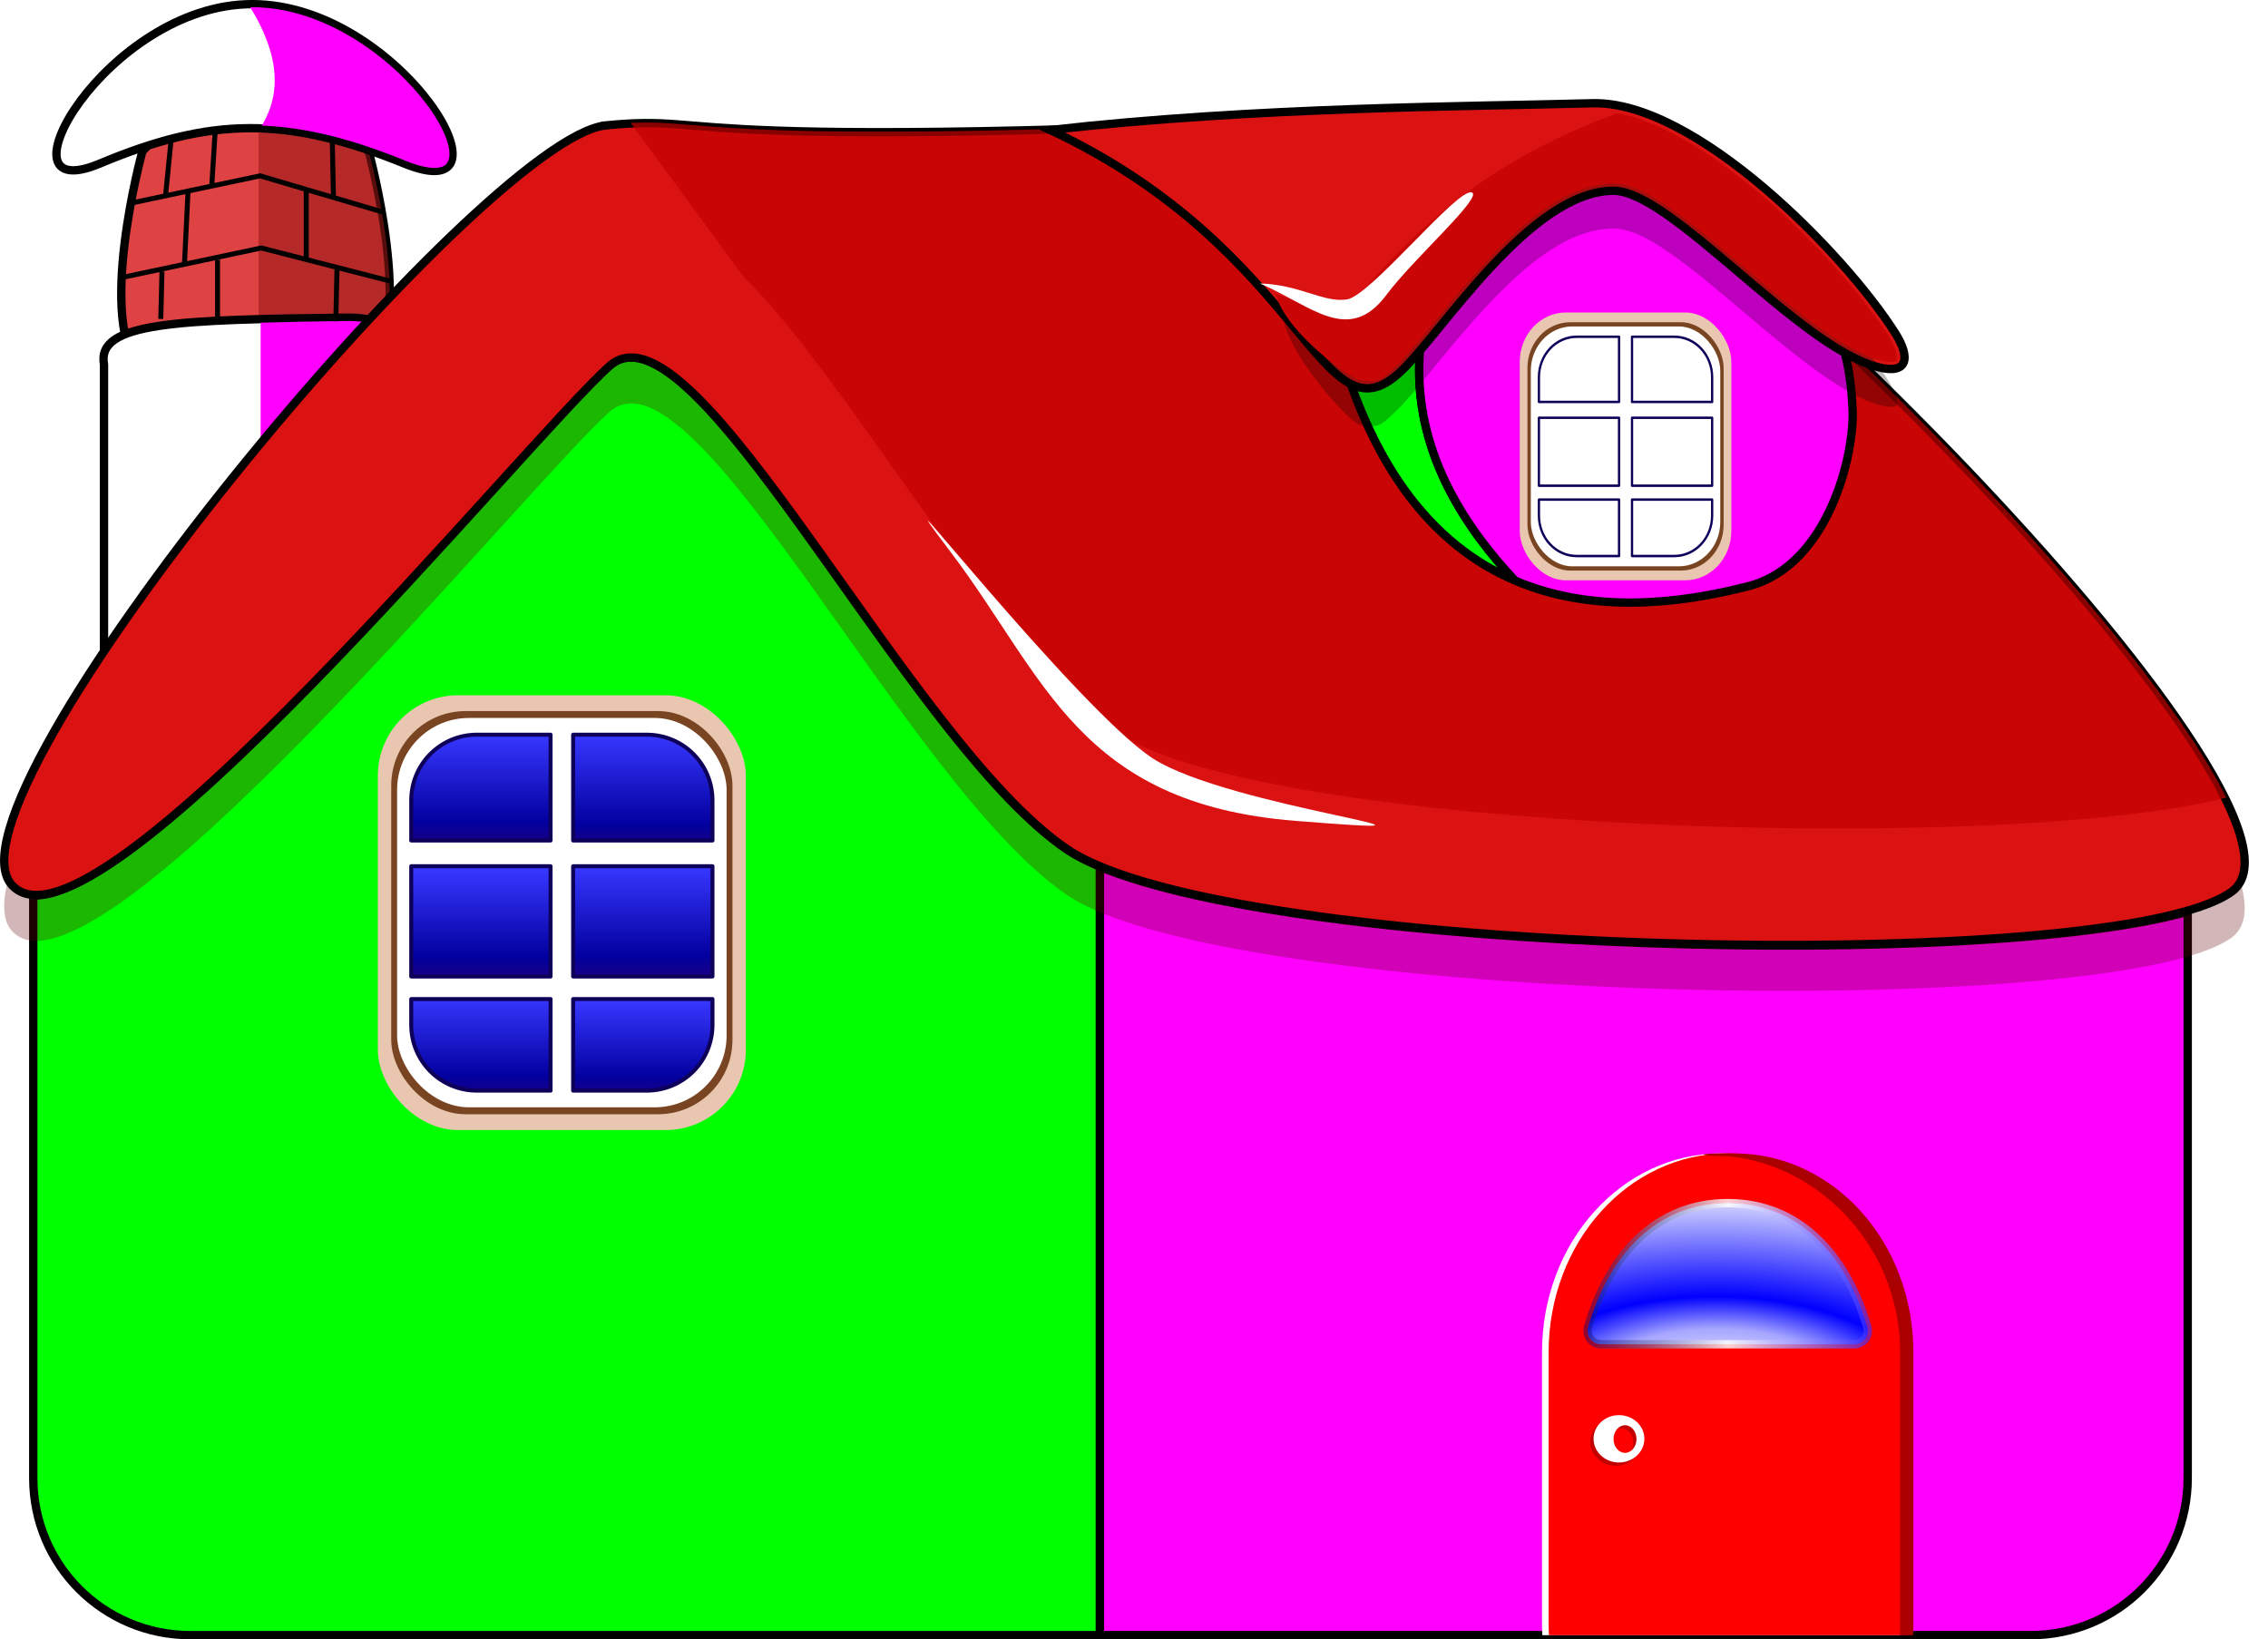
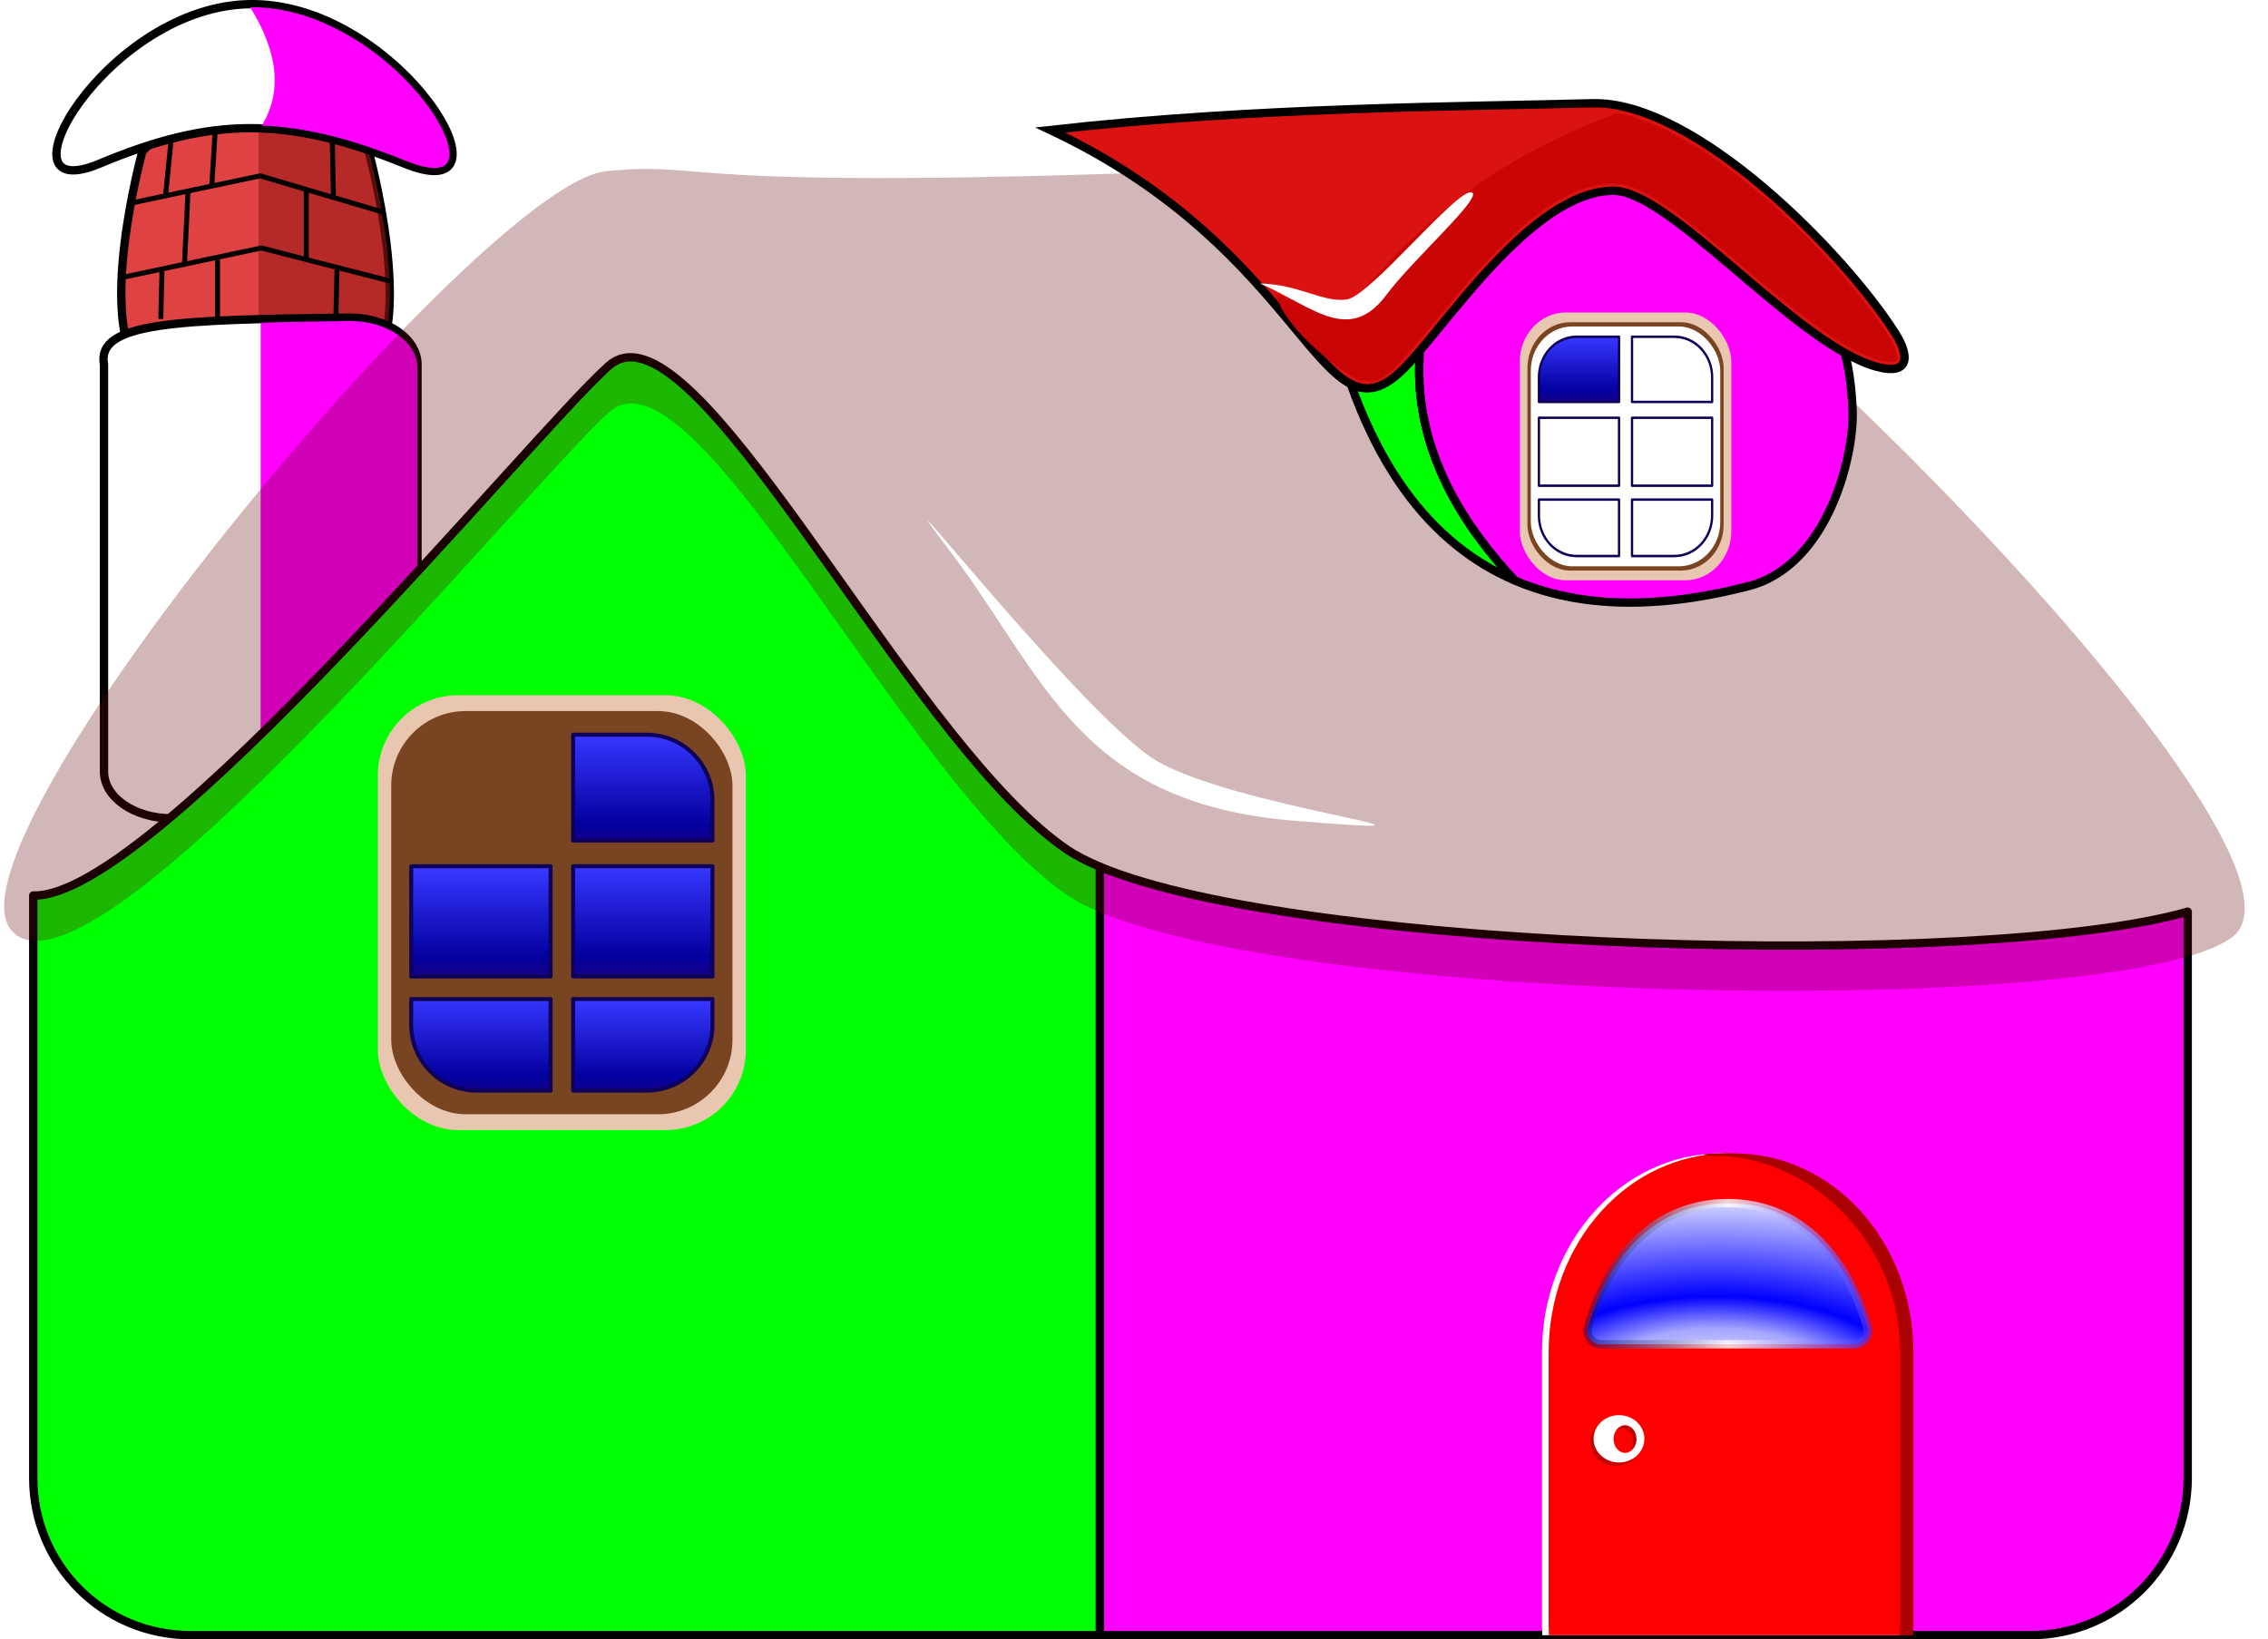
<svg xmlns="http://www.w3.org/2000/svg" xmlns:ns1="http://sodipodi.sourceforge.net/DTD/sodipodi-0.dtd" xmlns:ns2="http://www.inkscape.org/namespaces/inkscape" xmlns:xlink="http://www.w3.org/1999/xlink" id="svg2" ns1:docname="casita.svg" viewBox="0 0 1369.7 990.22" ns1:version="0.32" version="1.1" ns2:output_extension="org.inkscape.output.svg.inkscape" ns2:version="0.48.1 r9760">
  <defs id="defs4">
    <linearGradient id="linearGradient3284">
      <stop id="stop3286" style="stop-color:#3737ff" offset="0" />
      <stop id="stop3292" style="stop-color:#02009e" offset=".83" />
      <stop id="stop3288" style="stop-color:#150088" offset="1" />
    </linearGradient>
    <filter id="filter3419" ns2:collect="always" color-interpolation-filters="sRGB">
      <feGaussianBlur id="feGaussianBlur3421" stdDeviation="10.487" ns2:collect="always" />
    </filter>
    <filter id="filter3503" ns2:collect="always" color-interpolation-filters="sRGB">
      <feGaussianBlur id="feGaussianBlur3505" stdDeviation="2.673" ns2:collect="always" />
    </filter>
    <filter id="filter3525" ns2:collect="always" color-interpolation-filters="sRGB">
      <feGaussianBlur id="feGaussianBlur3527" stdDeviation="5.678" ns2:collect="always" />
    </filter>
    <filter id="filter3579" height="1.254" width="1.151" color-interpolation-filters="sRGB" y="-.127" x="-.076" ns2:collect="always">
      <feGaussianBlur id="feGaussianBlur3581" stdDeviation="4.058" ns2:collect="always" />
    </filter>
    <linearGradient id="linearGradient3114" y2="701.29" xlink:href="#linearGradient3284" gradientUnits="userSpaceOnUse" x2="-328.43" y1="638.52" x1="-328.43" ns2:collect="always" />
    <linearGradient id="linearGradient3116" y2="703.21" xlink:href="#linearGradient3284" gradientUnits="userSpaceOnUse" x2="-248.5" y1="638.2" x1="-248.5" ns2:collect="always" />
    <linearGradient id="linearGradient3118" y2="783.08" xlink:href="#linearGradient3284" gradientUnits="userSpaceOnUse" x2="-326.71" y1="719.59" x1="-326.71" ns2:collect="always" />
    <linearGradient id="linearGradient3120" y2="782.69" xlink:href="#linearGradient3284" gradientUnits="userSpaceOnUse" x2="-248.69" y1="717.93" x1="-248.69" ns2:collect="always" />
    <linearGradient id="linearGradient3122" y2="854.16" xlink:href="#linearGradient3284" gradientUnits="userSpaceOnUse" x2="-338.34" y1="796.25" x1="-338.34" ns2:collect="always" />
    <linearGradient id="linearGradient3124" y2="854.06" xlink:href="#linearGradient3284" gradientUnits="userSpaceOnUse" x2="-243.81" y1="799.12" x1="-243.81" ns2:collect="always" />
    <radialGradient id="radialGradient3138" gradientUnits="userSpaceOnUse" cy="996.18" cx="344.54" gradientTransform="matrix(.008 -1.383 3.118 .018 -2702.1 1468.7)" r="87.139" ns2:collect="always">
      <stop id="stop3458" style="stop-color:#ffffff" offset="0" />
      <stop id="stop3472" style="stop-color:#a6a6ff" offset=".272" />
      <stop id="stop3474" style="stop-color:#0000ff" offset=".433" />
      <stop id="stop3460" style="stop-color:#ffffff" offset="1" />
    </radialGradient>
    <linearGradient id="linearGradient3140" y2="944.17" gradientUnits="userSpaceOnUse" x2="500.3" y1="944.17" x1="326.02" ns2:collect="always">
      <stop id="stop3478" style="stop-color:#00056c;stop-opacity:.429" offset="0" />
      <stop id="stop3594" style="stop-color:#ffffff;stop-opacity:.816" offset=".5" />
      <stop id="stop3480" style="stop-color:#3c2cff;stop-opacity:.636" offset="1" />
    </linearGradient>
  </defs>
  <ns1:namedview id="base" fit-margin-left="0" ns2:zoom="0.35" borderopacity="1.0" ns2:current-layer="layer1" ns2:cx="663.40062" ns2:cy="453.74258" ns2:window-maximized="0" showgrid="false" fit-margin-right="0" showguides="true" bordercolor="#666666" ns2:window-x="0" ns2:guide-bbox="true" ns2:window-y="25" fit-margin-bottom="0" ns2:window-width="1014" ns2:pageopacity="0.0" ns2:pageshadow="2" pagecolor="#ffffff" ns2:document-units="px" ns2:window-height="691" fit-margin-top="0" />
  <g id="layer1" ns2:label="Capa 1" ns2:groupmode="layer" transform="translate(630.24 -194)">
    <g id="g3067">
      <path id="rect3208" ns2:connector-curvature="0" ns1:nodetypes="czczzc" style="stroke-linejoin:round;stroke:#000000;stroke-linecap:round;stroke-width:5.043;fill:#de4242" d="m-544.3 285.55s29.569-34.658 69.335-34.658c41.692 0 67.409 34.658 67.409 34.658s28.599 104.29 0 132.89c-28.599 28.599-108.14 28.599-136.74 0-28.599-28.599 0-132.89 0-132.89z" />
      <path id="path3382" ns2:connector-curvature="0" ns1:nodetypes="ccscsc" style="fill-opacity:.579;fill:#991818" d="m-474.06 252.56v186.59c31.321 2.951 49.69-3.909 66.5-20.719 28.599-28.599 0-132.87 0-132.88 0 0-9.715-34.656-51.406-34.656-5.235 0-10.257 0.613-15.094 1.656z" />
      <path id="rect2421" ns2:connector-curvature="0" ns1:nodetypes="cccccccc" style="stroke-linejoin:round;stroke:#000000;stroke-linecap:round;stroke-width:5.043;fill:#ffffff" d="m-419.13 385.86c22.724 0 41.018 12.616 41.018 28.287v245.88c0 15.671-18.294 28.287-41.018 28.287h-107.28c-22.724 0-41.018-12.616-41.018-28.287v-245.88c-4.611-25.591 43.668-27.061 148.3-28.287z" />
      <path id="path3587" style="fill:#ff00ff" ns2:connector-curvature="0" d="m-472.84 388.91v301.41h53.719c22.724 0 41-12.61 41-28.281v-245.88c0-15.671-18.276-28.312-41-28.312-20.673 0.242-37.419 0.617-53.719 1.062z" />
      <path id="path3199" style="stroke-linejoin:round;stroke:#000000;stroke-linecap:round;stroke-width:5.043;fill:#00ff00" ns2:connector-curvature="0" d="m34.031 717.53c-7.762-3.26-14.451-6.665-19.75-10.25-89.554-60.58-205.52-296.85-263.5-297.47-4.913-0.052-9.408 1.605-13.438 5.188-46.641 41.473-275.53 322.08-347.5 319.91v351.81c0 52.605 42.364 94.969 94.969 94.969h549.22v-464.16z" />
      <path id="rect2387" style="stroke-linejoin:round;stroke:#000000;stroke-linecap:round;stroke-width:5.043;fill:#ff00ff" ns2:connector-curvature="0" d="m34.031 717.53v464.16h561.97c52.605 0 94.969-42.364 94.969-94.969v-342.03c-123.43 35.22-534.42 24.32-656.94-27.14z" />
      <path id="path3583" ns1:nodetypes="csssszz" style="fill-rule:evenodd;fill:#610606;fill-opacity:.286" ns2:connector-curvature="0" d="m-264.27 297.43c76.679-7.463 14.091 19.135 555.8-9.454 65.774-3.471 497.25 421.05 425.92 472.41-71.324 51.353-606.11 39.941-703.11-25.676-97-65.618-225.04-337.65-276.53-291.86-50.211 44.648-311.97 366.87-360.82 313.53-47.85-52.253 284.06-451.68 358.74-458.94z" />
-       <path id="path2383" ns2:connector-curvature="0" ns1:nodetypes="csssszz" style="fill-rule:evenodd;stroke:#000000;stroke-width:5.035;fill:#db1212" d="m-264.27 269.72c76.679-7.463 14.091 19.135 555.8-9.454 65.774-3.471 497.25 421.05 425.92 472.41-71.324 51.353-606.11 39.941-703.11-25.676-97-65.618-225.04-337.65-276.53-291.86-50.211 44.648-311.97 366.87-360.82 313.53-47.85-52.253 284.06-451.68 358.74-458.94z" />
-       <path id="path3398" style="filter:url(#filter3419);fill-rule:evenodd;fill:#c10000;fill-opacity:.71" ns2:connector-curvature="0" d="m293.5 259.88c-0.559-0.025-1.11 0.004-1.625 0.031-501.4 26.462-485.89 5.739-541.28 8.344l68.375 93.094c0.011 0.011 0.02 0.021 0.031 0.031 62.374 60.356 152.71 225.93 225.56 275.22 87.435 59.147 530.04 74.308 669.72 39.25-64-128.89-362.34-413.38-420.79-415.97z" />
      <path id="path3206" style="fill-rule:evenodd;stroke:#000000;stroke-width:5.043;fill:#00ff00" ns2:connector-curvature="0" d="m298.5 278.66c-43.703-4.846-89.358 15.201-127.06 96.562 21.267 99.736 64.385 148.57 113.28 169.47-3.462-3.707-6.861-7.455-10.125-11.312-3.835-4.532-7.527-9.163-11.031-13.906-3.504-4.743-6.828-9.604-9.938-14.562-3.109-4.958-6.005-10.01-8.656-15.188-2.652-5.177-5.057-10.475-7.188-15.875s-3.984-10.904-5.531-16.531c-0.773-2.813-1.478-5.66-2.094-8.531-0.616-2.871-1.144-5.79-1.594-8.719-0.45-2.929-0.818-5.856-1.094-8.844-0.276-2.987-0.468-6.016-0.562-9.062s-0.095-6.113 0-9.219 0.271-6.241 0.562-9.406 0.69-6.368 1.188-9.594c0.497-3.226 1.102-6.494 1.812-9.781 0.71-3.287 1.538-6.589 2.469-9.938 0.931-3.348 1.965-6.746 3.125-10.156 1.16-3.41 2.447-6.84 3.844-10.312 1.397-3.473 2.921-6.965 4.562-10.5 1.424-5.051 3.058-9.837 4.938-14.312 1.879-4.476 3.999-8.666 6.312-12.594 2.313-3.928 4.838-7.593 7.562-11s5.635-6.554 8.75-9.469c3.115-2.915 6.423-5.581 9.906-8.031 3.483-2.45 7.139-4.675 10.969-6.688 1.783-0.937 3.74-1.653 5.594-2.5z" />
      <path id="path2417" style="fill-rule:evenodd;stroke:#000000;stroke-width:5.043;fill:#ff00ff" ns2:connector-curvature="0" d="m298.5 278.66c-1.854 0.846-3.811 1.563-5.594 2.5-3.829 2.013-7.486 4.238-10.969 6.688-3.483 2.45-6.791 5.116-9.906 8.031-3.115 2.915-6.025 6.061-8.75 9.469-2.725 3.407-5.249 7.072-7.562 11-2.313 3.928-4.433 8.118-6.312 12.594-1.879 4.476-3.514 9.261-4.938 14.312-1.641 3.535-3.166 7.027-4.562 10.5-1.397 3.473-2.684 6.902-3.844 10.312-1.16 3.41-2.194 6.808-3.125 10.156-0.931 3.348-1.758 6.651-2.469 9.938-0.71 3.287-1.315 6.555-1.812 9.781-0.497 3.226-0.895 6.428-1.188 9.594s-0.468 6.301-0.562 9.406c-0.095 3.106-0.095 6.173 0 9.219 0.095 3.046 0.286 6.075 0.562 9.062s0.644 5.915 1.094 8.844c0.45 2.929 0.978 5.848 1.594 8.719 0.616 2.871 1.32 5.718 2.094 8.531 1.547 5.627 3.401 11.131 5.531 16.531 2.131 5.4 4.536 10.698 7.188 15.875 2.652 5.177 5.547 10.229 8.656 15.188 3.109 4.958 6.434 9.819 9.938 14.562 3.504 4.743 7.196 9.374 11.031 13.906 3.264 3.857 6.663 7.606 10.125 11.312 46.354 19.809 97.896 14.499 141 3.375 48.414-12.494 64.272-79.982 62.844-107.12-1.43-27.15-5.69-71.44-61.4-101.44-29.92-16.11-77.98-55.22-128.66-60.84z" />
      <path id="path2415" ns2:connector-curvature="0" ns1:nodetypes="csssssc" style="fill-rule:evenodd;stroke:#000000;stroke-width:5.043;fill:#db1212" d="m4.041 272.52c125.26-14.14 254.56-14.14 327.29-16.16 61.963-1.721 152.12 90.327 182.92 138.71 9.368 14.714 8.256 25.788-11.08 20.482-48.421-13.288-124.35-106.31-158.95-106.31-49.98-0-103.16 84.936-128.06 108.75-48.88 46.77-56.43-72.19-212.12-145.47z" />
      <path id="path3211" ns2:connector-curvature="0" ns1:nodetypes="czzz" style="stroke-linejoin:round;stroke:#000000;stroke-linecap:round;stroke-width:5.043;fill:#ffffff" d="m-570.06 292.85c-66.24 27.786 4.342-96.346 92.079-96.346 89.755 0 164.17 125.66 92.079 96.346-71.409-29.04-117.22-28.079-184.16 0z" />
      <path id="path3596" style="fill:#ffffff" ns2:connector-curvature="0" d="m409.16 890.7c-59.909 0-108.15 53.611-108.15 120.23v163.71c0 2.387 0.075 4.744 0.197 7.096h215.9c0.122-2.352 0.197-4.71 0.197-7.096v-163.71c0-66.619-48.239-120.23-108.15-120.23z" />
      <path id="rect3214" style="fill:#ff0000" ns2:connector-curvature="0" d="m413.16 890.7c-59.909 0-108.15 53.611-108.15 120.23v163.71c0 2.387 0.075 4.744 0.197 7.096h215.9c0.122-2.352 0.197-4.71 0.197-7.096v-163.71c0-66.619-48.239-120.23-108.15-120.23z" />
      <g id="g3316">
        <rect id="rect3219" style="fill:#e9c6af" rx="48.487" ry="48.487" height="262.64" width="222.23" y="613.96" x="-402.04" />
        <rect id="rect3243" style="fill:#784421" rx="44.961" ry="44.961" height="243.54" width="206.07" y="623.51" x="-393.96" />
-         <rect id="rect3245" style="fill:#ffffff" rx="43.418" ry="43.418" height="235.18" width="199" y="627.68" x="-390.42" />
-         <path id="path3274" style="stroke-linejoin:round;stroke:#0e0059;stroke-linecap:round;stroke-width:2.395;fill:url(#linearGradient3114)" ns2:connector-curvature="0" d="m-342.19 637.78c-21.991 0-39.697 17.706-39.697 39.697v24.219h84.154v-63.917h-44.457z" />
        <path id="path3272" style="stroke-linejoin:round;stroke:#0e0059;stroke-linecap:round;stroke-width:2.395;fill:url(#linearGradient3116)" ns2:connector-curvature="0" d="m-284.11 637.78v63.917h84.154v-24.219c0-21.991-17.706-39.697-39.697-39.697h-44.457z" />
        <path id="path3270" style="stroke-linejoin:round;stroke:#0e0059;stroke-linecap:round;stroke-width:2.395;fill:url(#linearGradient3118)" ns2:connector-curvature="0" d="m-381.89 717.23v66.611h84.154v-66.611h-84.154z" />
        <path id="path3268" style="stroke-linejoin:round;stroke:#0e0059;stroke-linecap:round;stroke-width:2.395;fill:url(#linearGradient3120)" ns2:connector-curvature="0" d="m-284.11 717.23v66.611h84.154v-66.611h-84.154z" />
        <path id="path3266" style="stroke-linejoin:round;stroke:#0e0059;stroke-linecap:round;stroke-width:2.395;fill:url(#linearGradient3122)" ns2:connector-curvature="0" d="m-381.89 797.46v15.627c0 21.991 17.706 39.697 39.697 39.697h44.457v-55.324h-84.154z" />
        <path id="rect3247" style="stroke-linejoin:round;stroke:#0e0059;stroke-linecap:round;stroke-width:2.395;fill:url(#linearGradient3124)" ns2:connector-curvature="0" d="m-284.11 797.46v55.324h44.457c21.991 0 39.697-17.706 39.697-39.697v-15.627h-84.154z" />
      </g>
      <g id="g3327" transform="matrix(.575 0 0 .616 518.74 4.547)">
        <rect id="rect3329" style="fill:#e9c6af" rx="48.487" ry="48.487" height="262.64" width="222.23" y="613.96" x="-402.04" />
        <rect id="rect3331" style="fill:#784421" rx="44.961" ry="44.961" height="243.54" width="206.07" y="623.51" x="-393.96" />
        <rect id="rect3333" style="fill:#ffffff" rx="43.418" ry="43.418" height="235.18" width="199" y="627.68" x="-390.42" />
        <path id="path3335" style="stroke-linejoin:round;stroke:#0e0059;stroke-linecap:round;stroke-width:2.395;fill:url(#linearGradient3114)" ns2:connector-curvature="0" d="m-342.19 637.78c-21.991 0-39.697 17.706-39.697 39.697v24.219h84.154v-63.917h-44.457z" />
        <path id="path3337" style="stroke-linejoin:round;stroke:#0e0059;stroke-linecap:round;stroke-width:2.395;fill:url(#linearGradient3116)" ns2:connector-curvature="0" d="m-284.11 637.78v63.917h84.154v-24.219c0-21.991-17.706-39.697-39.697-39.697h-44.457z" />
        <path id="path3339" style="stroke-linejoin:round;stroke:#0e0059;stroke-linecap:round;stroke-width:2.395;fill:url(#linearGradient3118)" ns2:connector-curvature="0" d="m-381.89 717.23v66.611h84.154v-66.611h-84.154z" />
        <path id="path3341" style="stroke-linejoin:round;stroke:#0e0059;stroke-linecap:round;stroke-width:2.395;fill:url(#linearGradient3120)" ns2:connector-curvature="0" d="m-284.11 717.23v66.611h84.154v-66.611h-84.154z" />
        <path id="path3343" style="stroke-linejoin:round;stroke:#0e0059;stroke-linecap:round;stroke-width:2.395;fill:url(#linearGradient3122)" ns2:connector-curvature="0" d="m-381.89 797.46v15.627c0 21.991 17.706 39.697 39.697 39.697h44.457v-55.324h-84.154z" />
        <path id="path3345" style="stroke-linejoin:round;stroke:#0e0059;stroke-linecap:round;stroke-width:2.395;fill:url(#linearGradient3124)" ns2:connector-curvature="0" d="m-284.11 797.46v55.324h44.457c21.991 0 39.697-17.706 39.697-39.697v-15.627h-84.154z" />
      </g>
      <path id="path3361" style="stroke:#000000;stroke-width:3;fill:none" ns2:connector-curvature="0" d="m-551 316.65 77.857-16.429 75 22.143m-158.57 39.286 84.286-17.857 77.857 20m-132.14-87.143-3.571 35.714m30-39.286-2.143 34.286m72.857-27.857 0.714 33.571m-87.857-2.857-2.143 43.571m73.571-45v42.857m-87.143 6.429-0.714 28.571m34.286-35.714v36.429m72.143-31.429-0.714 32.143" />
      <path id="path3430" style="fill:#ff00ff" ns1:type="inkscape:offset" d="m-478 198.34c-0.359 0-0.758 0.049-1.125 0.062 2.105 3.486 4.083 6.894 5.719 10.188 1.819 3.662 3.336 7.217 4.594 10.656 1.256 3.435 2.248 6.75 2.969 10 0.721 3.253 1.174 6.408 1.375 9.469 0.201 3.064 0.17 6.08-0.125 9-0.294 2.91-0.83 5.759-1.594 8.531-0.765 2.777-1.772 5.459-2.969 8.094-0.854 1.88-1.942 3.699-3 5.531 26.674 1.017 54.173 7.957 86.938 21.281 8.851 3.599 15.357 4.713 19.5 4.156 4.143-0.557 5.919-2.35 6.656-5.562 0.737-3.212-0.005-8.078-2.344-13.812-2.338-5.734-6.183-12.317-11.312-19.156-20.53-27.35-61.27-58.44-105.29-58.44z" ns2:original="M -478 196.5 C -479.44951 196.5 -480.8729 196.62098 -482.3125 196.6875 C -482.00241 197.18083 -481.613 197.72981 -481.3125 198.21875 C -478.93558 202.08623 -476.85394 205.79969 -475.0625 209.40625 C -473.27106 213.01281 -471.76385 216.5047 -470.53125 219.875 C -469.29865 223.2453 -468.3254 226.49755 -467.625 229.65625 C -466.9246 232.81495 -466.50733 235.87199 -466.3125 238.84375 C -466.11767 241.81551 -466.15339 244.72176 -466.4375 247.53125 C -466.72161 250.34074 -467.23234 253.07813 -467.96875 255.75 C -468.70516 258.42187 -469.68168 261.03483 -470.84375 263.59375 C -472.00582 266.15267 -473.34515 268.65437 -474.90625 271.125 C -474.99949 271.27256 -475.12414 271.41521 -475.21875 271.5625 C -447.87859 272.14438 -419.77904 279.06859 -385.90625 292.84375 C -313.81317 322.16207 -388.24492 196.5 -478 196.5 z " ns2:radius="-1.8375411" />
      <path id="path3445" style="stroke-linejoin:round;stroke:url(#linearGradient3140);stroke-linecap:round;stroke-width:5.043;fill:url(#radialGradient3138)" d="m413.16 901.53c-42.848-0-71.488 30.979-84.281 74.75-0.734 2.483-0.253 5.166 1.298 7.24s3.988 3.293 6.577 3.292h152.81c2.589 0.002 5.027-1.218 6.577-3.292s2.031-4.757 1.298-7.24c-12.793-43.771-41.433-74.75-84.281-74.75z" ns1:nodetypes="ccsccscc" ns2:connector-curvature="0" transform="translate(0 19.193)" />
-       <path id="path3585" ns1:nodetypes="cscsssssssssssc" style="fill-rule:evenodd;fill:#000000;fill-opacity:.258" ns2:connector-curvature="0" d="m346.62 289.33c-73.85 27.833-116.9 62.588-164.29 119.84-5.551 6.707-12.679-12.07-37.175-20.61 6.011 23.654 40.103 61.111 45.772 62.112 11.606 2.048 12.799 0.384 22.25-8.656 11.704-11.196 31.564-38.64 54.469-63.125s49.126-46.813 76.562-46.812c10.584 0 22.096 6.424 35.094 15.531 12.997 9.108 27.313 21.194 42 33.656 29.374 24.924 60.745 51.165 83.031 57.281 4.454 1.222 7.586 1.351 9.219 1.031 1.633-0.32 1.634-0.53 1.875-1.156 0.482-1.252-0.465-7.028-4.844-13.906-13.897-21.829-40.65-53.37-71.281-80.531-30.122-26.709-64.138-49.018-92.688-54.656z" />
      <path id="path3496" ns2:connector-curvature="0" ns1:nodetypes="cscsssssssssssc" style="filter:url(#filter3503);fill-rule:evenodd;fill:#c90505" d="m346.62 262.19c-73.85 27.833-116.9 62.588-164.29 119.84-5.551 6.707-17.679-2.07-42.175-10.61 6.011 23.654 45.103 51.111 50.772 52.112 11.606 2.048 12.799 0.384 22.25-8.656 11.704-11.196 31.564-38.64 54.469-63.125s49.126-46.813 76.562-46.812c10.584 0 22.096 6.424 35.094 15.531 12.997 9.108 27.313 21.194 42 33.656 29.374 24.924 60.745 51.165 83.031 57.281 4.454 1.222 7.586 1.351 9.219 1.031 1.633-0.32 1.634-0.53 1.875-1.156 0.482-1.252-0.465-7.028-4.844-13.906-13.9-21.81-40.66-53.36-71.29-80.52-30.12-26.71-64.14-49.01-92.69-54.65z" />
      <path id="path3507" ns2:connector-curvature="0" ns1:nodetypes="czzz" style="filter:url(#filter3525);fill-rule:evenodd;fill:#ffffff" d="m-55.924 527.7c56.874 75.18 77.14 151.66 207.88 162.12 130.75 10.46-40.53-7.84-86.29-37.91-45.761-30.08-178.47-199.39-121.59-124.21z" />
      <path id="path3529" ns2:connector-curvature="0" ns1:nodetypes="csssc" style="filter:url(#filter3579);fill-rule:evenodd;fill:#ffffff" d="m130.71 365.22c31.013 13.339 53.54 37.525 76.429 6.786 16.077-21.592 58.727-59.353 51.429-61.786-8.571-2.857-61.071 62.5-75.357 64.643-14.28 2.15-28.21-8.93-52.5-9.64z" />
      <path id="path3598" ns2:connector-curvature="0" ns1:nodetypes="ccsccccccc" style="fill:#aa0000" d="m417.16 890.69c-1.336 0-13.525-0.227-18.598 0.54-0.743 1.238 13.194 1.014 15.114 1.202 55.65 5.437 103.64 55.547 103.64 118.51v163.72c0 2.387-0.097 4.742-0.219 7.094h8c0.122-2.352 0.219-4.707 0.219-7.094v-163.72c0-66.619-48.247-120.25-108.16-120.25z" />
      <path id="path3609" style="fill-opacity:.242;fill:#000000" ns2:connector-curvature="0" d="m345.52 1050.8c-8.477 0-15.344 6.396-15.344 14.281 0 7.886 6.867 14.312 15.344 14.312 8.477 0 15.344-6.427 15.344-14.312 0-7.886-6.867-14.281-15.344-14.281zm3.656 6.094c3.833 0 6.938 3.744 6.938 8.344 0 4.6-3.104 8.344-6.938 8.344s-6.938-3.744-6.938-8.344c0-4.6 3.104-8.344 6.938-8.344z" />
      <path id="path3603" style="fill:#ffffff" ns2:connector-curvature="0" d="m347.5 1048.8c-8.477 0-15.344 6.396-15.344 14.281 0 7.886 6.867 14.312 15.344 14.312 8.477 0 15.344-6.427 15.344-14.312 0-7.886-6.867-14.281-15.344-14.281zm3.656 6.094c3.833 0 6.938 3.744 6.938 8.344 0 4.6-3.104 8.344-6.938 8.344s-6.938-3.744-6.938-8.344c0-4.6 3.104-8.344 6.938-8.344z" />
    </g>
    <path id="path3683" ns1:nodetypes="cccccccccccc" style="fill-rule:evenodd;fill:#ffff00" ns2:connector-curvature="0" d="m158.86 1831.5h195.58c-4.621-38.362 18.316-49.166-15.441-116.66-8.244 11.454-12.336 32.597-13.725 60.047-22.892-20.338-12.068-62.95-12.867-109.8-17.706-5.675-25.297 8.881-31.739 25.734-7.382-38.923-27.779-99.225-48.038-82.35 13.181 47.347 3.07 79.246 0 112.37-22.061 10.029-17.676-24.075-28.308-64.336-21.541 17.368-8.028 73.684-11.152 111.52-13.656-8.754-27.957-5.244-39.459-54.9-11.385 50.376-10.907 90.867 5.147 118.38z" />
    <path id="path3681" ns2:connector-curvature="0" ns1:nodetypes="cccccccccccc" style="fill-rule:evenodd;fill:#ff0000" d="m266.59 1705.1h161.3c-3.811-31.638 15.106-40.548-12.734-96.215-6.799 9.446-10.174 26.884-11.319 49.523-18.88-16.773-9.953-51.917-10.612-90.556-14.603-4.68-20.863 7.325-26.176 21.224-6.088-32.101-22.91-81.834-39.618-67.917 10.871 39.049 2.532 65.357 0 92.678-18.194 8.271-14.578-19.856-23.346-53.06-17.765 14.324-6.621 60.769-9.197 91.971-11.262-7.22-23.057-4.325-32.543-45.278-9.389 41.547-8.995 74.941 4.245 97.63z" />
    <path id="path3613" ns1:nodetypes="cccccccccccc" style="fill-rule:evenodd;fill:#ffff00" ns2:connector-curvature="0" d="m209.96 1837c-9.452-16.198-9.734-40.039-3.03-69.7 6.773 29.237 15.193 27.17 23.234 32.325 1.839-22.275-6.117-55.434 6.566-65.66 6.26 23.705 3.678 43.786 16.668 37.881 1.808-19.505 7.761-38.287 0-66.165 11.928-9.936 23.938 25.57 28.284 48.487 3.793-9.923 8.262-18.494 18.688-15.152 0.471 27.585-5.903 52.675 7.576 64.65 0.818-16.162 3.227-28.611 8.081-35.355 19.876 39.742 6.37 46.103 9.091 68.69h-115.16z" />
  </g>
</svg>